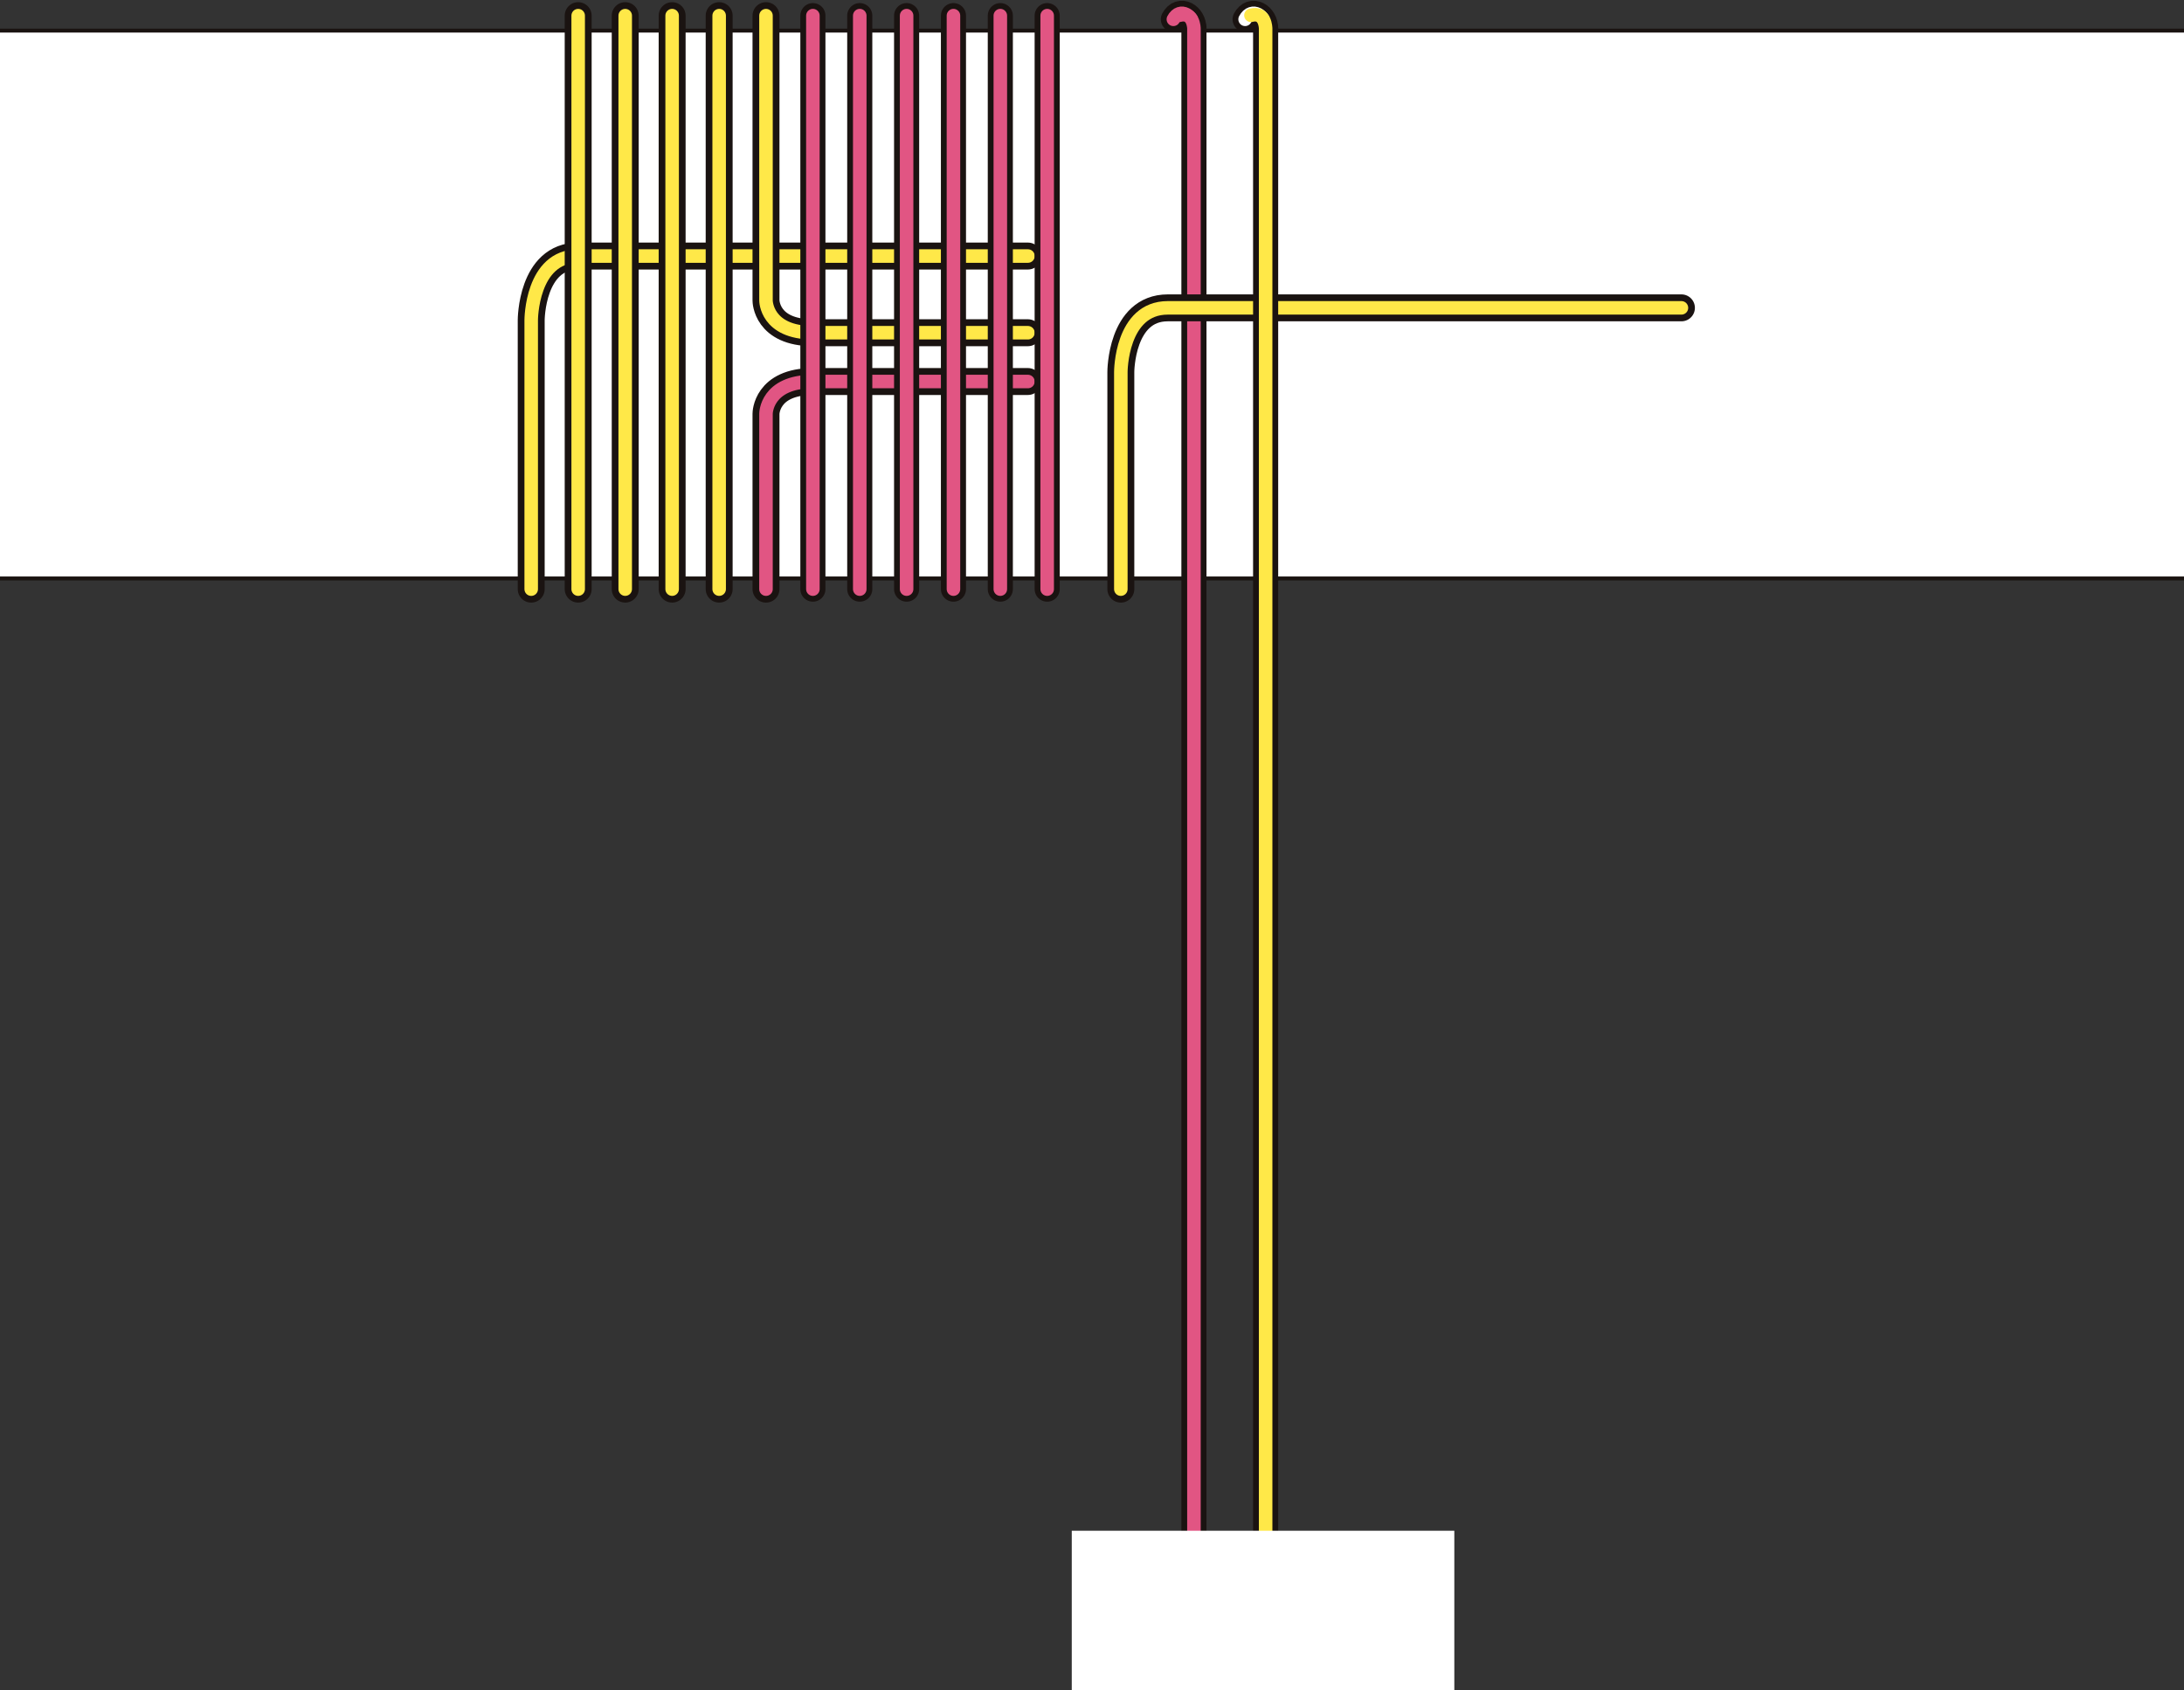
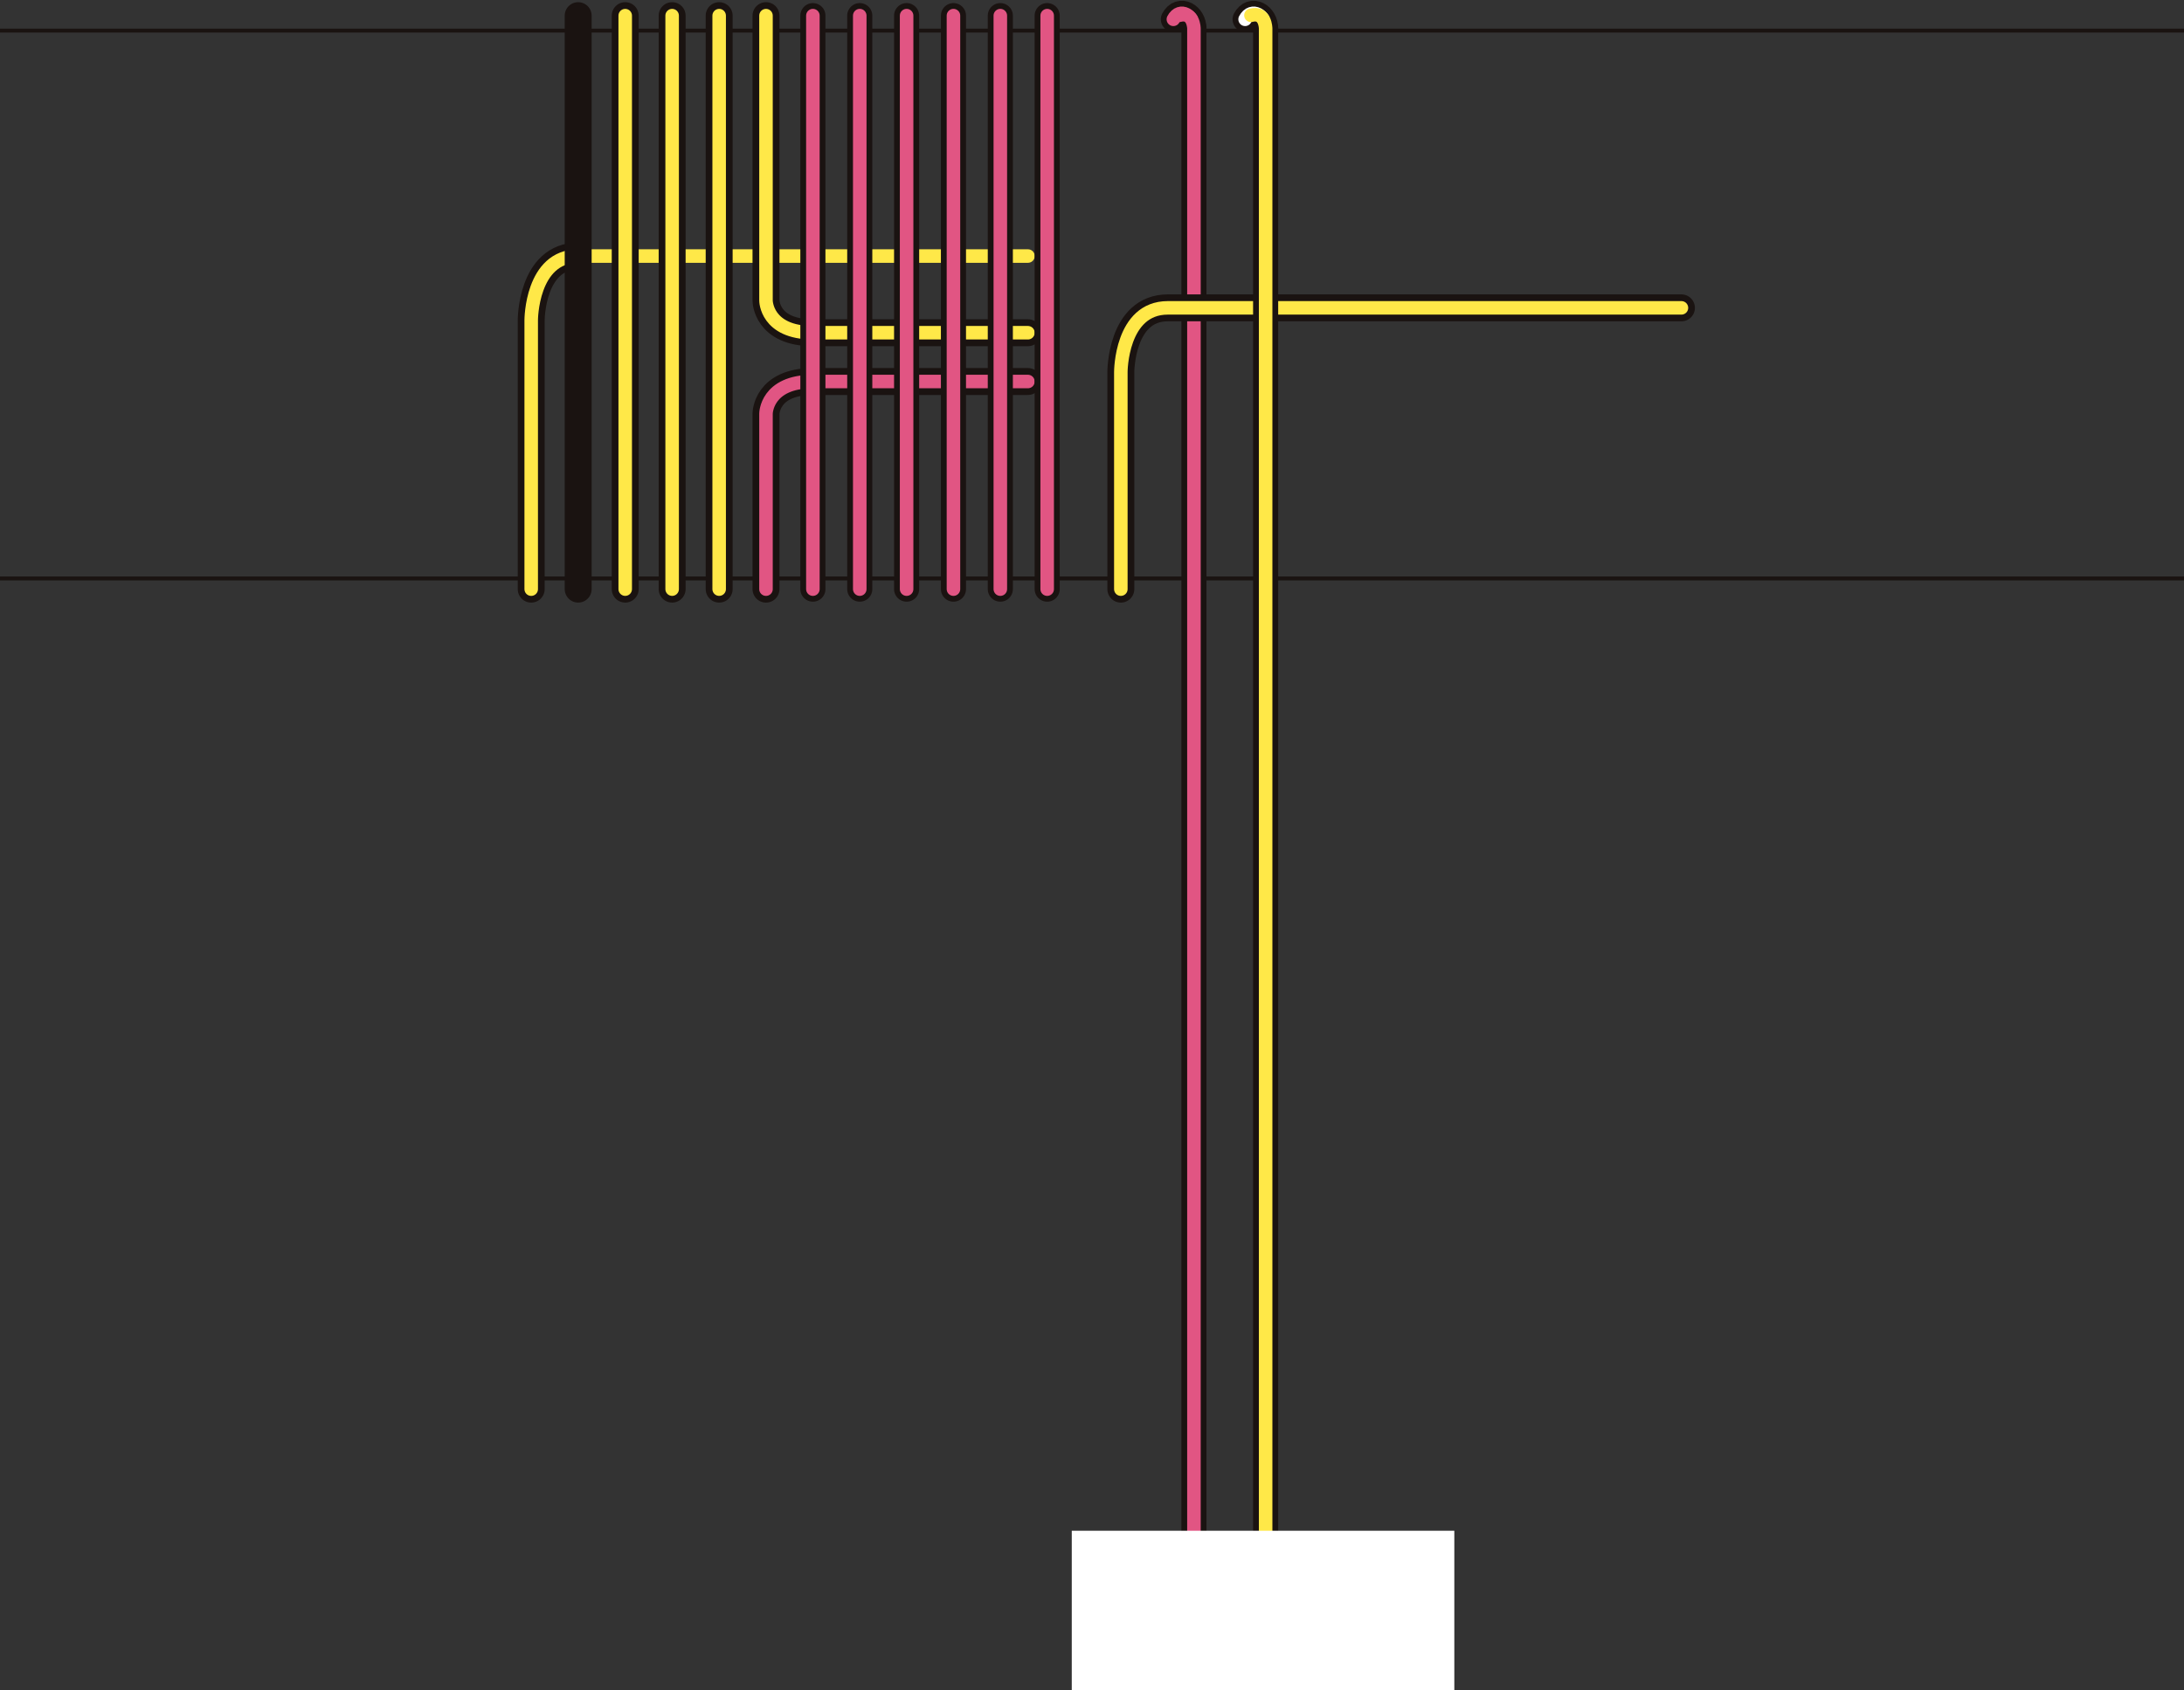
<svg xmlns="http://www.w3.org/2000/svg" width="167.38" height="129.559" viewBox="0 0 167.38 129.559">
  <rect x="0" y="0" width="167.38" height="129.559" fill="#333333" stroke="none" />
  <g id="グループ_14414" data-name="グループ 14414" transform="translate(-1079.62 -2440.827)">
    <g id="グループ_9621" data-name="グループ 9621" transform="translate(1079.62 2441.845)">
      <g id="グループ_9620" data-name="グループ 9620">
        <path id="パス_38717" data-name="パス 38717" d="M542.5,563.455c.5-.945,1.574-.305,1.574.713" transform="translate(-447.076 -562.993)" fill="none" stroke="#1a1311" stroke-linecap="round" stroke-linejoin="round" stroke-width="1.924" />
        <path id="パス_38718" data-name="パス 38718" d="M542.5,563.455c.5-.945,1.574-.305,1.574.713" transform="translate(-447.076 -562.993)" fill="none" stroke="#fff" stroke-linecap="round" stroke-linejoin="round" stroke-width="1.037" />
        <path id="パス_38719" data-name="パス 38719" d="M539.653,563.455c.5-.945,1.576-.305,1.576.713" transform="translate(-449.727 -562.993)" fill="none" stroke="#1a1311" stroke-linecap="round" stroke-linejoin="round" stroke-width="1.924" />
        <path id="パス_38720" data-name="パス 38720" d="M539.653,563.455c.5-.945,1.576-.305,1.576.713" transform="translate(-449.727 -562.993)" fill="none" stroke="#e15583" stroke-linecap="round" stroke-linejoin="round" stroke-width="1.037" />
        <g id="グループ_9619" data-name="グループ 9619" transform="translate(0 0.181)">
          <g id="グループ_9618" data-name="グループ 9618">
            <g id="グループ_9617" data-name="グループ 9617">
              <g id="グループ_9616" data-name="グループ 9616">
                <g id="グループ_9615" data-name="グループ 9615">
                  <g id="グループ_9614" data-name="グループ 9614">
                    <g id="グループ_9613" data-name="グループ 9613">
                      <g id="グループ_9612" data-name="グループ 9612">
                        <g id="グループ_9611" data-name="グループ 9611" transform="translate(0 1.147)">
-                           <rect id="長方形_4469" data-name="長方形 4469" width="167.38" height="41.997" fill="#fff" />
                          <line id="線_15895" data-name="線 15895" x2="167.38" fill="none" stroke="#1a1311" stroke-width="0.3" />
                          <line id="線_15896" data-name="線 15896" x1="167.38" transform="translate(0 41.997)" fill="none" stroke="#1a1311" stroke-width="0.3" />
                        </g>
-                         <path id="パス_38721" data-name="パス 38721" d="M514.174,598.162V577.544s0-4.916,3.6-4.916h34.471" transform="translate(-473.463 -554.199)" fill="none" stroke="#1a1311" stroke-linecap="round" stroke-linejoin="round" stroke-width="2.064" />
+                         <path id="パス_38721" data-name="パス 38721" d="M514.174,598.162V577.544s0-4.916,3.6-4.916" transform="translate(-473.463 -554.199)" fill="none" stroke="#1a1311" stroke-linecap="round" stroke-linejoin="round" stroke-width="2.064" />
                        <path id="パス_38722" data-name="パス 38722" d="M514.174,598.162V577.544s0-4.916,3.6-4.916h34.471" transform="translate(-473.463 -554.199)" fill="none" stroke="#ffe848" stroke-linecap="round" stroke-linejoin="round" stroke-width="1.036" />
                        <path id="パス_38723" data-name="パス 38723" d="M523.49,593.523V580.077s0-2.47,3.6-2.47h16.474" transform="translate(-464.785 -549.56)" fill="none" stroke="#1a1311" stroke-linecap="round" stroke-linejoin="round" stroke-width="2.064" />
                        <path id="パス_38724" data-name="パス 38724" d="M523.49,593.523V580.077s0-2.47,3.6-2.47h16.474" transform="translate(-464.785 -549.56)" fill="none" stroke="#e15583" stroke-linecap="round" stroke-linejoin="round" stroke-width="1.036" />
                        <path id="パス_38725" data-name="パス 38725" d="M523.49,563.087v21.84s0,2.467,3.6,2.467h16.474" transform="translate(-464.785 -563.087)" fill="none" stroke="#1a1311" stroke-linecap="round" stroke-linejoin="round" stroke-width="2.064" />
                        <path id="パス_38726" data-name="パス 38726" d="M523.49,563.087v21.84s0,2.467,3.6,2.467h16.474" transform="translate(-464.785 -563.087)" fill="none" stroke="#ffe848" stroke-linecap="round" stroke-linejoin="round" stroke-width="1.036" />
                        <line id="線_15897" data-name="線 15897" y2="43.962" transform="translate(44.311 0)" fill="none" stroke="#1a1311" stroke-linecap="round" stroke-linejoin="round" stroke-width="2.064" />
-                         <line id="線_15898" data-name="線 15898" y2="43.962" transform="translate(44.311 0)" fill="none" stroke="#ffe848" stroke-linecap="round" stroke-linejoin="round" stroke-width="1.036" />
                        <line id="線_15899" data-name="線 15899" y2="43.962" transform="translate(47.916 0)" fill="none" stroke="#1a1311" stroke-linecap="round" stroke-linejoin="round" stroke-width="2.064" />
                        <line id="線_15900" data-name="線 15900" y2="43.962" transform="translate(47.916 0)" fill="none" stroke="#ffe848" stroke-linecap="round" stroke-linejoin="round" stroke-width="1.036" />
                        <line id="線_15901" data-name="線 15901" y2="43.962" transform="translate(51.512 0)" fill="none" stroke="#1a1311" stroke-linecap="round" stroke-linejoin="round" stroke-width="2.064" />
                        <line id="線_15902" data-name="線 15902" y2="43.962" transform="translate(51.512 0)" fill="none" stroke="#ffe848" stroke-linecap="round" stroke-linejoin="round" stroke-width="1.036" />
                        <line id="線_15903" data-name="線 15903" y2="43.962" transform="translate(55.116 0)" fill="none" stroke="#1a1311" stroke-linecap="round" stroke-linejoin="round" stroke-width="2.064" />
                        <line id="線_15904" data-name="線 15904" y2="43.962" transform="translate(55.116 0)" fill="none" stroke="#ffe848" stroke-linecap="round" stroke-linejoin="round" stroke-width="1.036" />
                      </g>
                    </g>
                  </g>
                </g>
                <line id="線_15905" data-name="線 15905" y2="43.962" transform="translate(62.299 0)" fill="none" stroke="#1a1311" stroke-linecap="round" stroke-linejoin="round" stroke-width="1.924" />
                <line id="線_15906" data-name="線 15906" y1="43.962" transform="translate(62.299 0)" fill="none" stroke="#e15583" stroke-linecap="round" stroke-linejoin="round" stroke-width="1.037" />
                <line id="線_15907" data-name="線 15907" y2="43.962" transform="translate(65.891 0)" fill="none" stroke="#1a1311" stroke-linecap="round" stroke-linejoin="round" stroke-width="1.924" />
                <line id="線_15908" data-name="線 15908" y1="43.962" transform="translate(65.891 0)" fill="none" stroke="#e15583" stroke-linecap="round" stroke-linejoin="round" stroke-width="1.037" />
                <line id="線_15909" data-name="線 15909" y2="43.962" transform="translate(69.482 0)" fill="none" stroke="#1a1311" stroke-linecap="round" stroke-linejoin="round" stroke-width="1.924" />
                <line id="線_15910" data-name="線 15910" y1="43.962" transform="translate(69.482 0)" fill="none" stroke="#e15583" stroke-linecap="round" stroke-linejoin="round" stroke-width="1.037" />
                <line id="線_15911" data-name="線 15911" y2="43.962" transform="translate(73.072 0)" fill="none" stroke="#1a1311" stroke-linecap="round" stroke-linejoin="round" stroke-width="1.924" />
                <line id="線_15912" data-name="線 15912" y1="43.962" transform="translate(73.072 0)" fill="none" stroke="#e15583" stroke-linecap="round" stroke-linejoin="round" stroke-width="1.037" />
                <line id="線_15913" data-name="線 15913" y2="43.962" transform="translate(76.664 0)" fill="none" stroke="#1a1311" stroke-linecap="round" stroke-linejoin="round" stroke-width="1.924" />
                <line id="線_15914" data-name="線 15914" y1="43.962" transform="translate(76.664 0)" fill="none" stroke="#e15583" stroke-linecap="round" stroke-linejoin="round" stroke-width="1.037" />
                <line id="線_15915" data-name="線 15915" y2="43.962" transform="translate(80.255 0)" fill="none" stroke="#1a1311" stroke-linecap="round" stroke-linejoin="round" stroke-width="1.924" />
                <line id="線_15916" data-name="線 15916" y1="43.962" transform="translate(80.255 0)" fill="none" stroke="#e15583" stroke-linecap="round" stroke-linejoin="round" stroke-width="1.037" />
              </g>
            </g>
          </g>
        </g>
        <path id="パス_38727" data-name="パス 38727" d="M540.469,563.6V687.294" transform="translate(-448.967 -562.427)" fill="none" stroke="#1a1311" stroke-linecap="round" stroke-linejoin="round" stroke-width="1.924" />
        <path id="パス_38728" data-name="パス 38728" d="M541.013,687.807V564.114s-.008-1.325-1.128-1.018" transform="translate(-449.511 -562.94)" fill="none" stroke="#e15583" stroke-linecap="round" stroke-linejoin="round" stroke-width="1.037" />
      </g>
      <path id="パス_38729" data-name="パス 38729" d="M537.569,596.247V579.6s0-4.916,3.6-4.916h39.364" transform="translate(-451.669 -552.103)" fill="none" stroke="#1a1311" stroke-linecap="round" stroke-linejoin="round" stroke-width="2.064" />
      <path id="パス_38730" data-name="パス 38730" d="M537.569,596.247V579.6s0-4.916,3.6-4.916h39.364" transform="translate(-451.669 -552.103)" fill="none" stroke="#ffe848" stroke-linecap="round" stroke-linejoin="round" stroke-width="1.036" />
      <path id="パス_38731" data-name="パス 38731" d="M543.314,563.6V687.294" transform="translate(-446.317 -562.427)" fill="none" stroke="#1a1311" stroke-linecap="round" stroke-linejoin="round" stroke-width="1.924" />
      <path id="パス_38732" data-name="パス 38732" d="M543.857,687.807V564.114s0-1.325-1.126-1.018" transform="translate(-446.86 -562.94)" fill="none" stroke="#ffe848" stroke-linecap="round" stroke-linejoin="round" stroke-width="1.037" />
      <rect id="長方形_4470" data-name="長方形 4470" width="29.319" height="12.216" transform="translate(82.139 116.326)" fill="#fff" />
    </g>
  </g>
</svg>